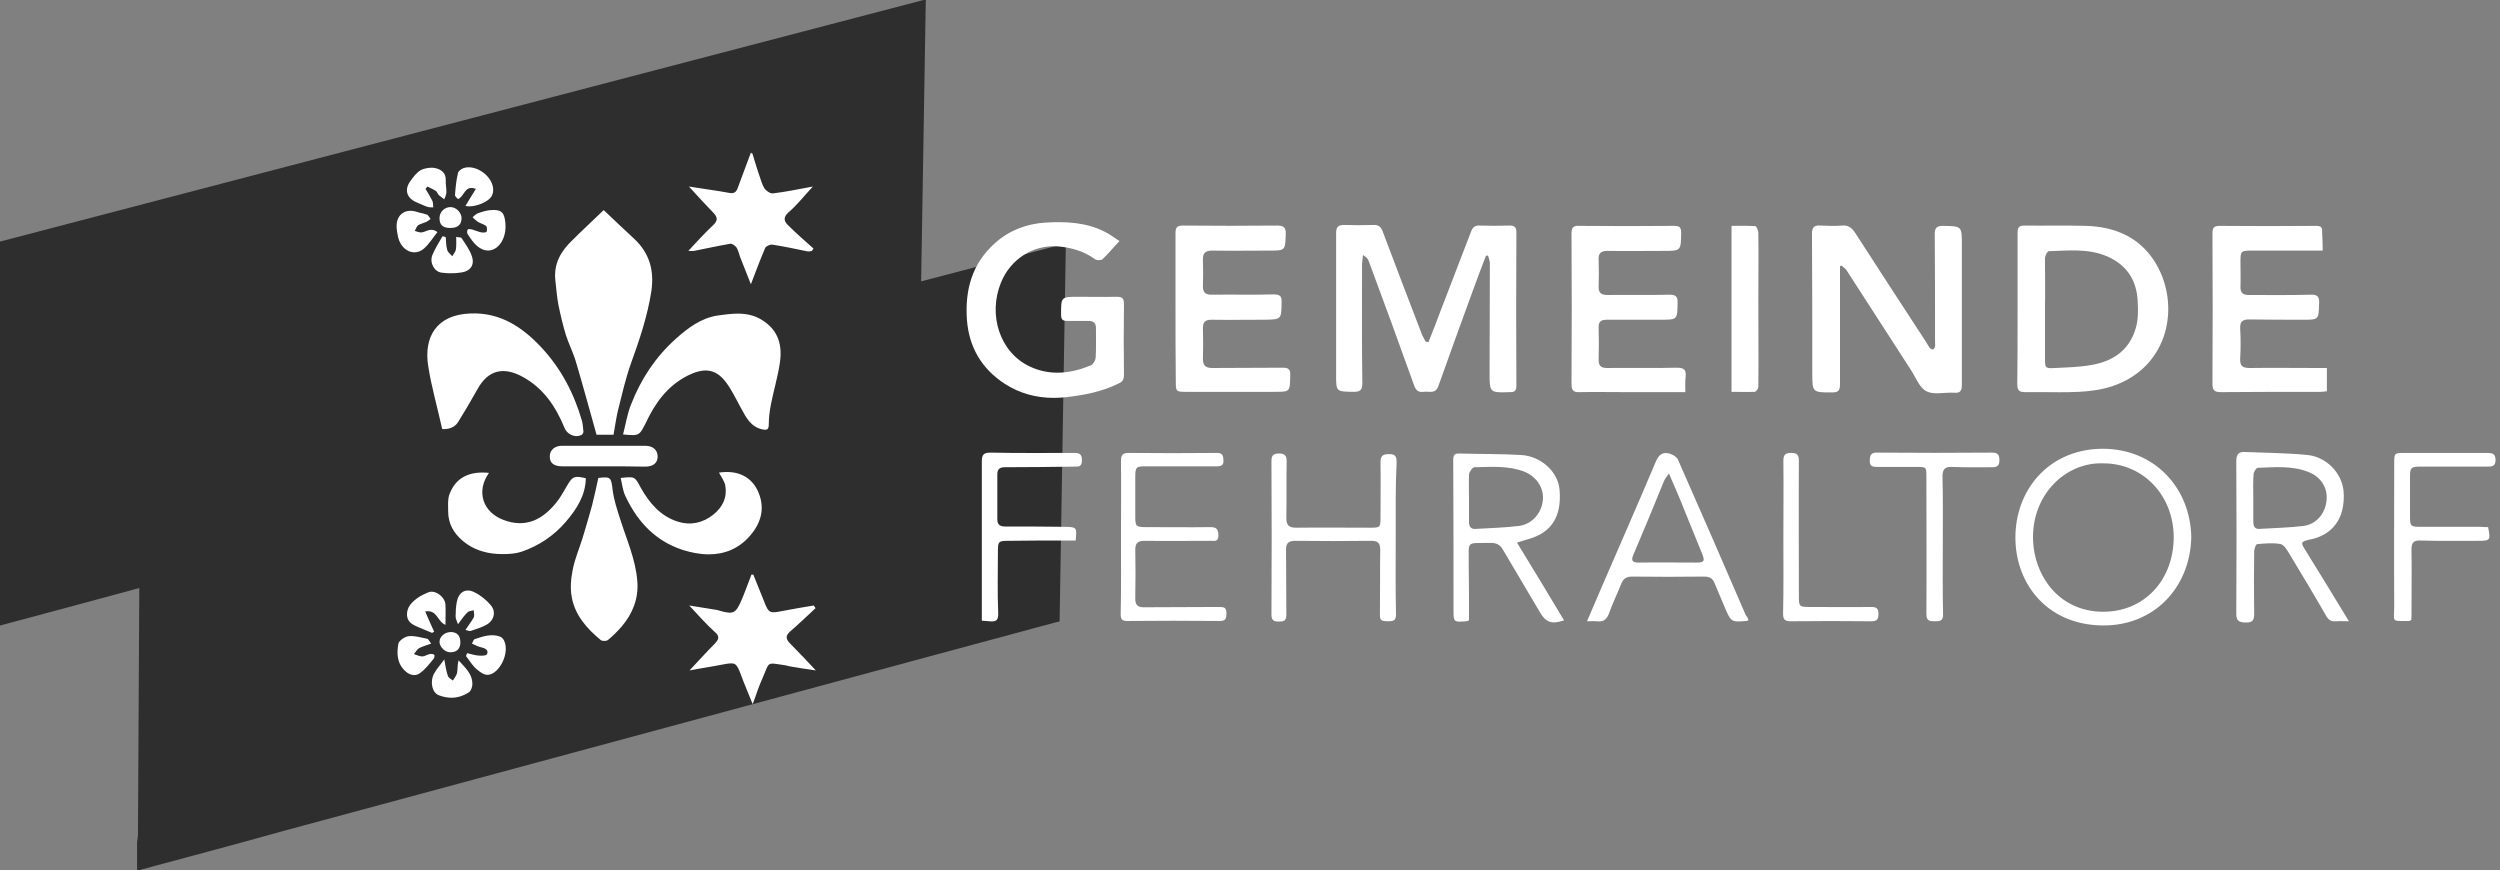
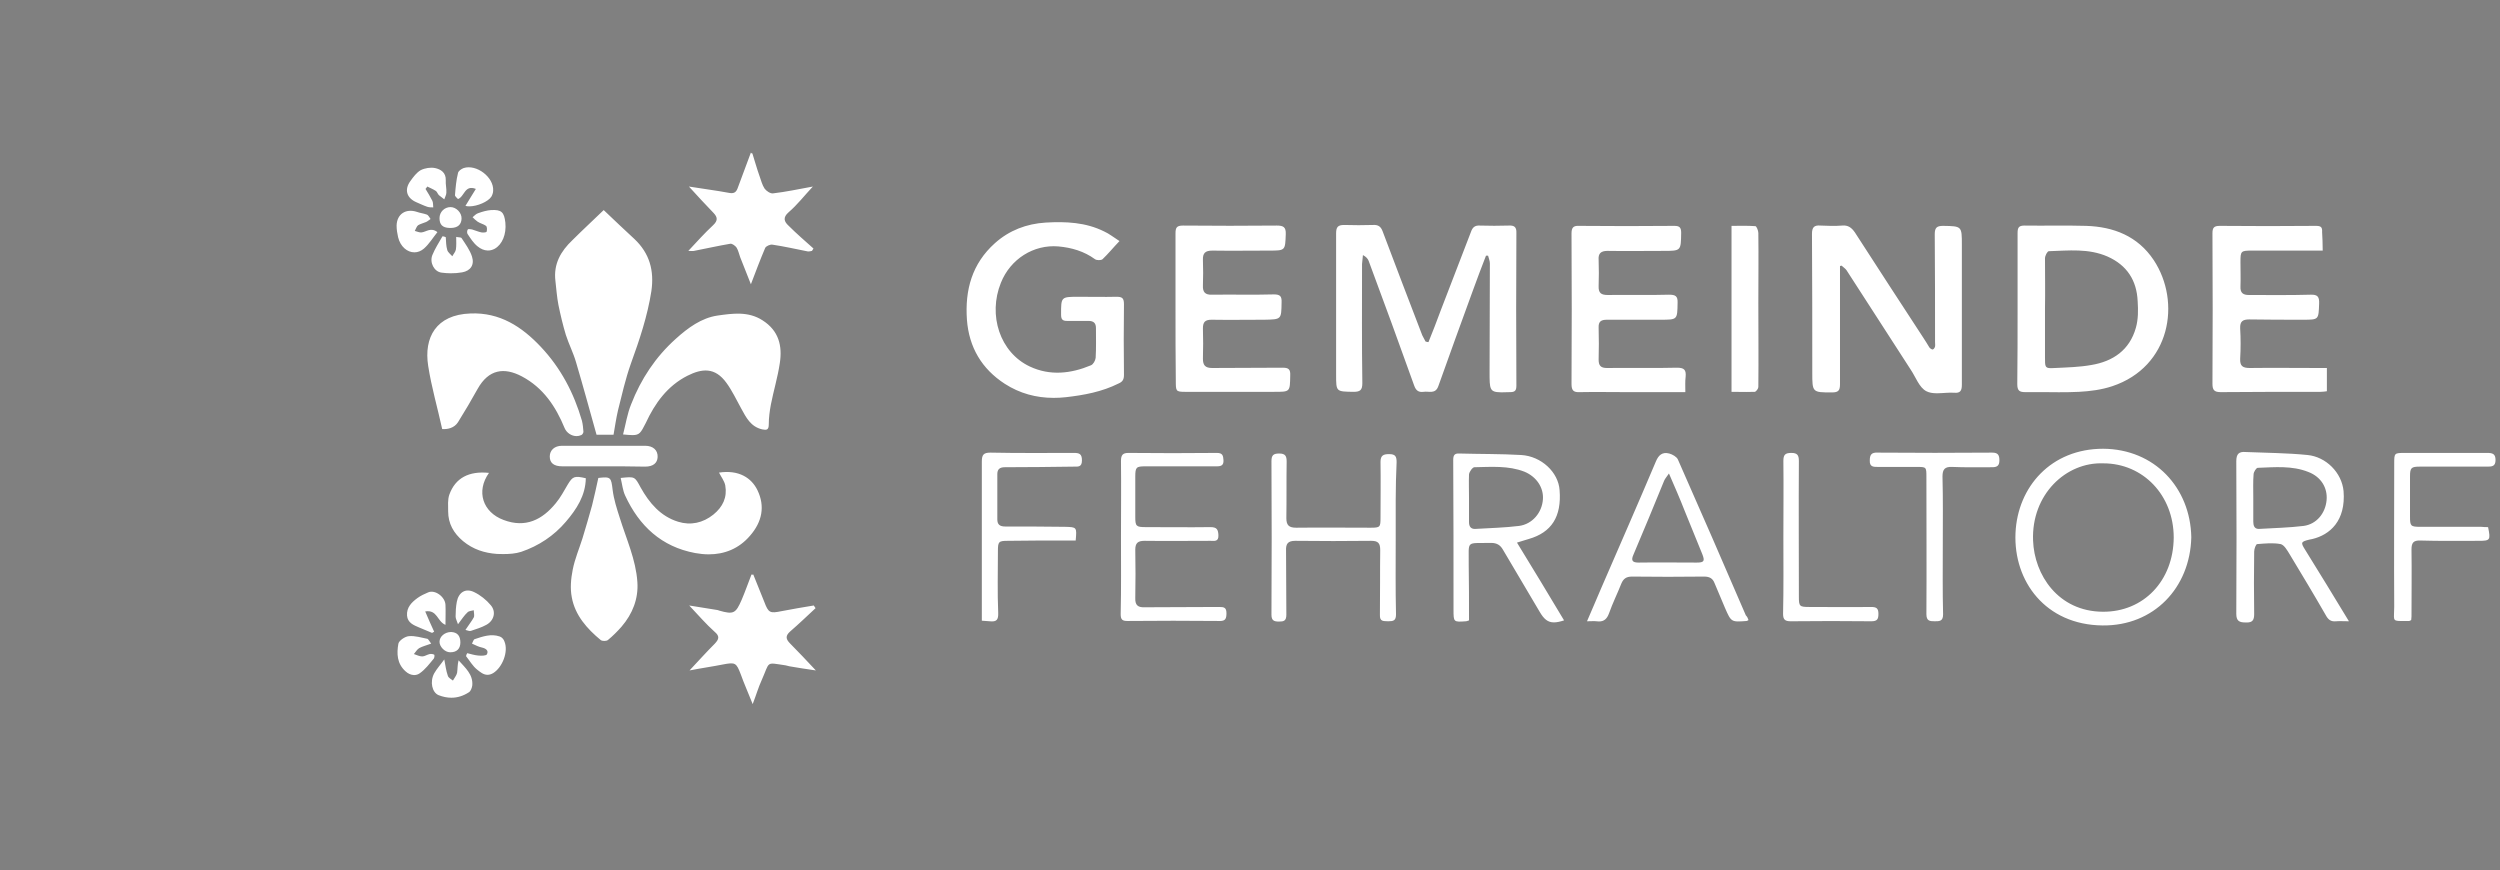
<svg xmlns="http://www.w3.org/2000/svg" width="839px" height="292px" viewBox="0 0 839 292" version="1.1">
  <rect x="0" y="0" width="839" height="292" fill="#808080" stroke="none" />
-   <path id="Pfad" d="M46 292.2 C46 289 46 285.9 46 282.7 46.1 281.8 46.301 280.901 46.301 280.001 46.449 252.423 46.598 224.892 46.746 197.343 30.769 201.718 14.884 205.912 -1 210.2 -1 207 -1 203.9 -1 200.7 -0.9 199.8 -0.699 198.901 -0.699 198.001 -0.499 160.801 -0.3 123.701 -0.1 86.501 -0.1 84.701 -0.1 82.9 -0.1 81.1 103.6 54 206.999 26.9 310.699 -0.2 310.177 31.558 309.657 63.015 309.135 94.425 325.329 90.181 341.488 85.948 357.699 81.7 356.999 124.3 356.3 166.401 355.6 208.501 355.1 208.701 354.8 208.8 354.5 208.8 322.5 217.4 290.5 226.1 258.6 234.7 204.1 249.4 149.5 264.199 95 278.899 78.6 283.499 62.3 287.8 46 292.2 Z" fill="#2e2e2e" fill-opacity="1" stroke="none" />
  <path id="Pfad-1" d="M705.599 209.9 C686.5 209.7 675.7 195.1 676.4 178.9 677.1 163.301 688.401 150.6 705.8 150.6 723.1 150.7 735.1 163.701 735.4 180.301 735 197.301 722.799 210.1 705.599 209.9 Z M753.996 208.91 C753.87 208.91 753.737 208.907 753.599 208.9 751.499 208.9 750.5 208.4 750.5 206 750.6 188.9 750.6 171.801 750.5 154.801 750.5 152.301 751.401 151.499 753.701 151.699 760.601 151.999 767.5 151.999 774.4 152.699 780.6 153.299 785.9 158.601 786.5 164.801 787.3 174.801 781.9 179.5 776 180.9 775.7 181 775.3 181 775 181.1 772.1 181.8 772.099 182.1 773.599 184.5 778.399 192.2 783.201 200.1 788.3 208.5 786.5 208.5 785.3 208.4 784 208.5 782.2 208.7 781.3 207.9 780.5 206.4 776.6 199.6 772.5 192.8 768.4 186 767.6 184.7 766.6 182.9 765.4 182.6 762.8 182.1 760.1 182.4 757.5 182.6 757.1 182.6 756.5 184.2 756.5 185.1 756.4 192.1 756.4 199.1 756.5 206.1 756.5 208.162 755.885 208.908 753.996 208.91 Z M521.515 208.873 C519.445 208.879 518.145 207.776 516.701 205.301 512.601 198.401 508.5 191.4 504.4 184.5 503.5 182.9 502.3 182.199 500.4 182.199 491.7 182.399 493 181.1 492.9 189.6 493 195.6 493 201.799 493 208.199 492.4 208.399 492.2 208.5 492 208.5 487.8 208.8 487.8 208.8 487.8 204.6 487.8 187.9 487.801 171.1 487.701 154.4 487.701 152.8 488.1 152.099 489.8 152.199 496.701 152.399 503.6 152.299 510.5 152.699 517.3 153.099 523 158.5 523.4 164.5 524.1 173.4 520.7 178.7 513 180.9 511.9 181.2 510.799 181.6 509.099 182.1 514.499 190.9 519.7 199.499 524.9 208.199 523.556 208.637 522.456 208.87 521.515 208.873 Z M429.201 208.6 C427.501 208.6 426.701 208.201 426.701 206.301 426.801 189.101 426.801 172.001 426.701 154.801 426.701 152.801 427.3 152.199 429.3 152.199 431.4 152.199 431.8 153.1 431.8 154.9 431.7 161.2 431.801 167.6 431.701 173.9 431.701 176.3 432.6 177.1 435 177.1 443.3 177 451.7 177.1 460 177.1 463.2 177.1 463.3 176.899 463.3 173.699 463.3 167.499 463.4 161.2 463.3 155 463.3 152.8 464.301 152.4 466.201 152.4 468.301 152.4 468.701 153.2 468.701 155.1 468.301 163.3 468.4 171.9 468.4 180.5 468.4 189.1 468.3 197.699 468.5 206.199 468.5 208.299 467.6 208.5 465.9 208.5 464.3 208.4 462.999 208.701 463.099 206.301 463.199 199.101 463.101 191.8 463.201 184.6 463.201 182.3 462.501 181.5 460.201 181.5 451.701 181.6 443.201 181.6 434.701 181.5 432.201 181.5 431.499 182.501 431.599 184.801 431.699 192.001 431.601 199.101 431.701 206.301 431.701 208.401 430.801 208.6 429.201 208.6 Z M536.58 208.561 C536.335 208.558 536.076 208.537 535.8 208.5 534.9 208.4 533.999 208.5 532.599 208.5 534.299 204.5 535.9 200.901 537.4 197.301 543.5 183.201 549.701 169.1 555.701 154.9 556.601 152.7 557.901 151.599 560.201 152.199 561.301 152.499 562.699 153.299 563.099 154.199 570.799 171.599 578.4 189.1 585.9 206.5 586.4 207 586.6 207.5 586.8 208.1 586.4 208.3 586.301 208.4 586.201 208.4 581.001 208.8 581 208.8 578.9 204 577.7 201.2 576.6 198.499 575.4 195.699 574.8 194.099 573.7 193.5 571.9 193.5 563.8 193.6 555.701 193.6 547.701 193.5 545.801 193.5 544.799 194.2 544.099 195.9 542.799 199.2 541.2 202.401 540 205.801 539.3 207.726 538.294 208.578 536.58 208.561 Z M332.832 208.543 C332.606 208.54 332.362 208.525 332.099 208.5 331.199 208.4 330.5 208.401 329.5 208.301 329.5 207.301 329.5 206.601 329.5 205.801 329.5 188.801 329.5 171.8 329.5 154.9 329.5 152.6 330.1 151.9 332.4 151.9 341.7 152.1 351 152 360.4 152 362.2 152 363.099 152.3 363.099 154.5 363.099 156.8 361.8 156.6 360.4 156.6 352.7 156.7 344.901 156.801 337.201 156.801 335.501 156.801 334.701 157.5 334.701 159.1 L334.701 174.301 C334.701 176.101 335.6 176.699 337.4 176.699 344.1 176.699 350.7 176.701 357.4 176.801 361.4 176.901 361.4 176.9 361 181.4 359.8 181.4 358.6 181.4 357.4 181.4 351 181.4 344.601 181.4 338.201 181.5 335.101 181.5 334.9 181.8 334.9 185 334.9 191.9 334.7 198.799 335 205.699 335.087 207.974 334.409 208.565 332.832 208.543 Z M601 208.5 C599.1 208.5 598.4 208 598.4 206 598.6 197.4 598.5 188.799 598.5 180.199 598.5 171.699 598.6 163.199 598.5 154.699 598.5 152.599 599.101 152 601.201 152 603.201 152 603.701 152.799 603.701 154.699 603.601 169.899 603.701 184.999 603.701 200.199 603.701 203.499 603.901 203.699 607.201 203.699 614.101 203.699 621 203.799 627.9 203.699 629.7 203.699 630.4 204.1 630.4 206 630.4 207.8 630 208.5 628 208.5 619 208.4 610 208.4 601 208.5 Z M649.3 208.5 C647.6 208.5 646.5 208.4 646.5 206.1 646.6 190.8 646.5 175.4 646.5 160.1 646.5 156.7 646.501 156.699 643.201 156.699 638.901 156.699 634.501 156.699 630.201 156.699 628.701 156.699 627.4 156.7 627.5 154.5 627.5 152.6 628.099 151.8 630.099 151.9 642.899 152 655.799 152 668.599 151.9 670.499 151.9 671 152.7 671 154.5 671 156.3 670.199 156.801 668.599 156.801 664.099 156.801 659.599 156.899 655.099 156.699 652.699 156.599 651.9 157.5 651.9 159.9 652.1 167.6 652 175.199 652 182.699 652 190.499 651.899 198.399 652.099 206.199 652.099 208.499 650.901 208.5 649.3 208.5 Z M805.736 208.412 C802.708 208.384 803.5 207.906 803.5 203.6 803.4 187.6 803.5 171.6 803.5 155.6 803.5 152 803.501 152 807.201 152 L834.701 152 C836.501 152 837.5 152.3 837.5 154.4 837.5 156.5 836.3 156.6 834.8 156.6 827.201 156.6 819.599 156.6 812.099 156.6 809.199 156.6 808.8 157 808.8 159.9 L808.8 173.4 C808.8 176.5 809.001 176.801 812.201 176.801 L832.701 176.801 C833.501 176.901 834.3 176.9 835 176.9 835.9 181.3 835.701 181.5 831.8 181.5 825.3 181.5 818.8 181.6 812.3 181.4 809.901 181.3 809.3 182.2 809.3 184.4 809.401 191.9 809.3 199.4 809.3 206.9 809.3 207.3 809.201 207.7 809.201 208.1 808.901 208.2 808.7 208.4 808.5 208.4 807.337 208.4 806.435 208.418 805.736 208.412 Z M409.474 208.408 C409.356 208.409 409.231 208.407 409.099 208.4 398.899 208.3 388.6 208.3 378.4 208.4 376.7 208.4 376.099 208 376.099 206.1 376.299 197.6 376.201 188.899 376.201 180.199 376.201 171.699 376.301 163.199 376.201 154.699 376.201 152.699 376.801 152 378.701 152 388.601 152.1 398.5 152.1 408.4 152 410.3 152 410.499 152.9 410.599 154.4 410.699 156.1 409.9 156.5 408.4 156.5 400.4 156.5 392.4 156.5 384.4 156.5 381.3 156.5 381 156.8 381 160 L381 173.5 C381 176.6 381.3 176.9 384.5 176.9 391.7 176.9 399.001 177 406.201 176.9 408.401 176.9 408.8 177.7 408.9 179.6 409 181.9 407.5 181.5 406.3 181.5 398.901 181.5 391.499 181.6 384.099 181.5 381.799 181.5 381 182.3 381 184.5 381.1 189.9 381.1 195.299 381 200.699 380.9 203.199 382.001 203.901 384.201 203.801 392.501 203.701 400.901 203.799 409.201 203.699 410.801 203.699 411.599 203.901 411.599 205.801 411.599 207.582 411.249 208.396 409.474 208.408 Z M705.701 205.301 C719.401 205.401 729.4 194.9 729.5 180.4 729.5 166.201 719.2 155.5 705.9 155.5 693.3 155 681.7 166 682.3 181.4 682.7 192.9 690.701 205.201 705.701 205.301 Z M549.9 188.801 C556.4 188.701 562.9 188.801 569.4 188.801 571.9 188.801 572.201 188.3 571.3 186 569.3 181.2 567.4 176.3 565.4 171.5 563.8 167.4 562.099 163.5 560.099 158.9 559.299 160.1 558.8 160.601 558.5 161.301 555.1 169.601 551.701 177.9 548.201 186.1 547.301 188.1 547.8 188.801 549.9 188.801 Z M494.912 177.508 C495.004 177.509 495.101 177.506 495.201 177.5 500.101 177.2 505 177.1 509.8 176.5 514.3 175.9 517.5 172 517.8 167.6 518.1 163.7 515.699 160.001 511.599 158.301 506.199 156.201 500.5 156.701 494.8 156.801 494.201 156.801 493.1 158.299 493 159.199 492.9 161.799 493 164.499 493 167.199 L493 175.199 C493 176.605 493.528 177.486 494.912 177.508 Z M758.045 177.506 C758.095 177.505 758.148 177.503 758.201 177.5 763.201 177.2 768.199 177.1 773.099 176.5 777.499 175.9 780.4 172.2 780.8 167.9 781.201 163.7 778.901 160 774.701 158.4 769.201 156.2 763.401 156.8 757.701 157 757.201 157 756.3 158.399 756.3 159.199 756.1 161.599 756.201 164.3 756.201 167 L756.201 175 C756.201 176.259 756.481 177.519 758.045 177.506 Z M353.591 133.525 C347.737 133.518 342.238 132.051 337.201 128.801 329.501 123.801 325.2 116.601 324.5 107.301 323.8 97.301 326.2 88.499 333.9 81.6 338.7 77.3 344.5 75.099 350.9 74.699 357.7 74.299 364.399 74.599 370.599 77.699 372.199 78.399 373.801 79.7 375.701 80.9 373.501 83.2 371.9 85.2 370 87 369.5 87.4 368.1 87.4 367.5 87 363.8 84.3 359.601 83.099 355.201 82.699 346.901 81.999 339.1 86.9 335.9 94.9 331.5 105.8 335.599 118.3 345.599 123 352.399 126.2 359.399 125.4 366.099 122.6 366.899 122.3 367.601 121 367.701 120.1 367.901 116.8 367.8 113.4 367.8 110.1 367.8 108.4 367 107.699 365.3 107.699 362.901 107.699 360.499 107.699 358.099 107.699 356.599 107.699 356.099 107.2 356.099 105.6 356.099 99.6 355.999 99.6 362.099 99.6 366.299 99.6 370.399 99.7 374.599 99.6 376.499 99.6 377.201 99.9 377.201 102.1 377.101 109.999 377.101 117.901 377.201 125.801 377.201 127.301 376.8 128.099 375.4 128.699 369.8 131.499 363.801 132.601 357.701 133.301 356.313 133.451 354.942 133.527 353.591 133.525 Z M649.799 131.979 C648.591 131.959 647.457 131.798 646.5 131.301 644.1 130.101 642.901 126.5 641.201 124 634.001 112.9 626.901 101.799 619.701 90.699 619.301 90.099 618.599 89.699 618.099 89.199 617.999 89.099 617.7 89.201 617.5 89.301 L617.5 92 617.5 129 C617.5 131.1 616.901 131.699 614.8 131.699 608.201 131.699 608.201 131.7 608.201 125 608.201 109.5 608.199 94 608.099 78.5 608.099 76.3 608.8 75.499 611 75.699 613.4 75.799 615.801 75.899 618.201 75.699 620.201 75.499 621.4 76.4 622.5 78 630.1 89.8 637.8 101.601 645.5 113.4 646.2 114.4 646.8 115.5 647.5 116.6 647.7 116.9 648.299 117.301 648.599 117.301 648.999 117.201 649.3 116.701 649.4 116.301 649.5 115.801 649.4 115.301 649.4 114.801 649.4 102.701 649.401 90.599 649.3 78.6 649.3 76.4 649.999 75.801 652.099 75.801 658.399 75.901 658.4 75.9 658.4 82.1 L658.4 129.1 C658.4 131.1 657.901 132.001 655.8 131.801 654.057 131.688 652.123 131.955 650.32 131.979 650.145 131.981 649.971 131.981 649.799 131.979 Z M504.279 131.66 C504.04 131.662 503.815 131.66 503.601 131.656 499.9 131.588 499.9 130.588 499.9 124.9 499.9 112.701 500 100.6 500 88.4 500 87.5 499.6 86.701 499.4 85.801 499.2 85.801 499.001 85.801 498.701 85.801 497.201 89.701 495.7 93.6 494.3 97.5 490.4 108.2 486.501 118.9 482.701 129.6 481.701 132.4 479.501 131.2 477.701 131.5 476.101 131.7 475.199 131.1 474.599 129.4 469.599 115.401 464.5 101.5 459.3 87.5 459 86.8 458.5 86.2 457.4 85.6 457.3 86.6 457.199 87.6 457.099 88.6 457.099 101.899 457.001 115.3 457.201 128.6 457.201 131 456.401 131.5 454.201 131.5 448.401 131.4 448.4 131.501 448.4 125.801 448.4 110.001 448.4 94.101 448.4 78.301 448.4 76.201 448.999 75.5 451.099 75.5 454.299 75.6 457.6 75.6 460.8 75.5 462.5 75.4 463.4 76 464 77.6 468.4 89.199 472.8 100.9 477.3 112.5 477.6 113.2 478.1 113.9 478.4 114.6 478.9 114.8 479.1 114.801 479.4 114.801 480.8 111.301 482.2 107.799 483.5 104.199 486.9 95.399 490.301 86.499 493.701 77.699 494.201 76.299 494.999 75.599 496.599 75.699 499.799 75.799 503.1 75.799 506.3 75.699 508.1 75.599 509 76.099 508.9 78.199 508.8 95.299 508.8 112.301 508.9 129.4 508.9 131 508.5 131.6 506.8 131.6 505.83 131.628 504.996 131.655 504.279 131.66 Z M690.951 131.637 C687.201 131.631 683.451 131.537 679.701 131.6 677.701 131.6 677 131.1 677 128.9 677.1 120.5 677.099 112.099 677.099 103.699 677.099 95.199 677.099 86.699 677.099 78.199 677.099 76.399 677.5 75.699 679.4 75.699 686.3 75.799 693.199 75.601 700.099 75.801 709.299 76.101 717.4 79.201 722.8 87.301 732.1 101.401 728.4 123.1 708.9 129.6 705.3 130.8 701.501 131.3 697.701 131.5 695.451 131.612 693.201 131.64 690.951 131.637 Z M529.922 131.611 C528.103 131.63 527.4 131.057 527.4 128.9 527.5 112.101 527.5 95.2 527.4 78.4 527.4 76.5 527.9 75.701 529.9 75.801 540.6 75.901 551.2 75.901 561.9 75.801 563.6 75.801 564.201 76.3 564.201 78.1 564.101 84.2 564.201 84.199 558.201 84.199 552.001 84.199 545.7 84.299 539.5 84.199 537.3 84.199 536.3 85.001 536.5 87.301 536.6 90.201 536.6 93.1 536.5 96 536.4 98.4 537.399 99 539.599 99 546.399 98.9 553.299 99.1 560.099 98.9 562.199 98.9 563.1 99.3 563 101.6 562.9 107.299 563 107.301 557.3 107.301 551.3 107.301 545.3 107.301 539.3 107.301 537.3 107.301 536.4 107.9 536.5 110 536.6 113.6 536.6 117.199 536.5 120.699 536.5 122.699 537.2 123.5 539.3 123.5 547.1 123.4 555.001 123.6 562.8 123.4 565.2 123.4 565.901 124.1 565.701 126.4 565.501 128 565.599 129.6 565.599 131.6 558.799 131.6 552.3 131.6 545.8 131.6 540.6 131.6 535.5 131.5 530.3 131.6 530.169 131.606 530.043 131.61 529.922 131.611 Z M745.3 131.6 C743.1 131.6 742.5 130.901 742.5 128.801 742.6 112.001 742.6 95.201 742.5 78.301 742.5 76.401 743 75.801 745 75.801 755.7 75.901 766.501 75.901 777.201 75.801 778.901 75.801 779.401 76.2 779.3 77.9 779.401 79.8 779.5 81.8 779.5 84.1 771.4 84.1 763.7 84.1 755.9 84.1 752 84.1 751.9 84.2 751.9 88 751.9 90.7 752 93.499 751.9 96.199 751.8 98.299 752.801 99 754.701 99 761.601 99 768.5 99.1 775.4 98.9 777.8 98.8 778.401 99.6 778.3 101.9 778.1 107.3 778.2 107.301 772.9 107.301 766.9 107.301 760.9 107.299 754.9 107.199 752.7 107.199 751.701 107.799 751.8 110.199 752 113.599 752 117 751.8 120.4 751.701 122.8 752.6 123.5 755 123.5 762.7 123.4 770.3 123.5 778 123.5 L780.9 123.5 780.9 131.301 C780.2 131.401 779.5 131.5 778.8 131.5 767.6 131.5 756.5 131.5 745.3 131.6 Z M586.072 131.545 C584.483 131.54 582.849 131.5 581.099 131.5 581.099 112.7 581.099 94.501 581.099 75.801 583.799 75.801 586.499 75.7 589.099 75.9 589.499 75.9 590.099 77.399 590.099 78.199 590.199 85.999 590.099 93.799 590.099 101.699 590.099 111.099 590.199 120.5 590.099 129.9 590.099 130.4 589.4 131.4 588.9 131.5 587.963 131.537 587.025 131.548 586.072 131.545 Z M397.648 131.5 C394.599 131.486 394.599 131.262 394.599 127.699 394.499 119.699 394.5 111.6 394.5 103.5 394.5 95.1 394.5 86.701 394.5 78.301 394.5 76.401 394.9 75.699 397 75.699 407.5 75.799 418 75.799 428.5 75.699 430.7 75.699 431.6 76.2 431.5 78.6 431.3 84.099 431.4 84.1 425.9 84.1 419.6 84.1 413.2 84.2 406.9 84.1 404.5 84.1 403.601 84.901 403.701 87.301 403.801 90.101 403.801 93.001 403.701 95.801 403.601 98.001 404.4 99 406.8 98.9 413.7 98.8 420.6 99.001 427.5 98.801 429.6 98.801 430.199 99.4 430.099 101.5 429.999 107.2 430.1 107.201 424.3 107.301 418.401 107.301 412.499 107.401 406.599 107.301 404.399 107.301 403.701 108.099 403.701 110.199 403.801 113.599 403.801 117 403.701 120.4 403.701 122.6 404.5 123.5 406.8 123.5 414.7 123.4 422.6 123.5 430.5 123.4 432.5 123.4 433.1 124 433 126 432.9 131.6 433 131.5 427.5 131.5 417.8 131.5 408 131.5 398.3 131.5 398.069 131.5 397.851 131.501 397.648 131.5 Z M688.457 123.553 C688.81 123.549 689.223 123.528 689.701 123.5 693.801 123.3 697.9 123.2 701.8 122.5 709.1 121.3 714.7 117.5 716.8 110 717.6 107.2 717.6 104.1 717.4 101.1 717.1 94.1 713.8 89 707.3 86.1 700.9 83.3 694.199 84.101 687.599 84.301 687.099 84.301 686.3 85.799 686.3 86.699 686.3 92.299 686.4 97.9 686.3 103.5 L686.3 120 C686.3 122.844 686.299 123.509 688.123 123.551 688.228 123.553 688.339 123.554 688.457 123.553 Z M252.6 236.3 C251.1 232.5 249.7 229.4 248.6 226.3 247.1 222.4 246.8 222.199 242.6 222.999 239.1 223.699 235.501 224.199 231.401 224.999 234.501 221.699 237.101 218.799 239.901 215.999 241.301 214.499 241.599 213.499 239.799 211.999 236.999 209.499 234.499 206.6 231.299 203.2 234.899 203.8 237.7 204.2 240.6 204.7 240.8 204.7 241.099 204.8 241.299 204.9 246.199 206.3 246.901 205.9 248.901 201.3 250.101 198.5 251.1 195.6 252.2 192.8 252.4 192.9 252.599 192.9 252.799 192.8 253.999 195.9 255.3 198.899 256.5 201.999 257.9 205.699 258.399 205.901 262.299 205.101 265.899 204.401 269.5 203.8 273.1 203.2 273.3 203.5 273.5 203.801 273.7 204.101 270.9 206.701 268.1 209.4 265.2 211.9 263.5 213.4 263.7 214.499 265.2 215.999 268 218.799 270.599 221.599 273.799 224.999 270.399 224.499 267.701 224.101 264.901 223.601 264.501 223.501 264.1 223.4 263.7 223.3 256.8 222.3 258.5 221.8 255.6 228.3 254.5 230.7 253.8 233.2 252.6 236.3 Z M151.489 234.157 C150.092 234.157 148.662 233.869 147.2 233.3 145 232.4 144.2 228.799 145.7 225.999 146.6 224.399 147.9 223 149.1 221.3 149.5 223.4 149.699 225.1 150.299 226.8 150.499 227.5 151.4 227.9 152 228.4 152.5 227.5 153.201 226.7 153.401 225.8 153.601 224.5 153.501 223.101 153.901 221.601 156.101 224.101 158.8 226.299 158.5 229.999 158.4 230.799 158.001 231.9 157.401 232.3 155.501 233.547 153.53 234.159 151.489 234.157 Z M139.098 226.546 C139.01 226.549 138.922 226.547 138.832 226.542 137.914 226.496 136.944 226.087 136.1 225.3 133.2 222.7 133.1 219.299 133.7 215.999 133.9 214.999 135.9 213.599 137.2 213.499 139.3 213.299 141.4 214 143.5 214.4 143.9 214.7 144.3 215.499 144.7 215.999 143.1 216.599 141.8 216.899 140.7 217.499 140 217.899 139.501 218.799 138.901 219.499 139.801 219.799 140.8 220.3 141.7 220.3 142.5 220.3 143.3 219.699 144.2 219.499 144.7 219.399 145.3 219.5 145.7 219.7 145.9 219.8 145.8 220.699 145.6 220.999 144.1 222.799 142.699 224.699 140.799 225.999 140.302 226.344 139.715 226.529 139.098 226.546 Z M163.651 226.466 C162.215 226.487 161.106 225.491 160.1 224.7 158.6 223.5 157.601 221.7 156.401 220.2 156.501 219.8 156.599 219.5 156.799 219.2 157.999 219.5 159.3 219.899 160.5 219.999 161.5 220.099 163.101 220.101 163.401 219.601 164.101 218.301 163 217.6 161.7 217.3 160.7 217.1 159.701 216.599 158.401 215.999 158.701 215.499 158.899 214.599 159.299 214.499 161.999 213.599 164.8 212.601 167.7 213.601 168.4 213.801 169.099 214.6 169.299 215.3 170.699 218.7 168.6 224 165.5 225.9 164.825 226.293 164.213 226.458 163.651 226.466 Z M151.032 218.904 C149.284 218.881 147.5 217.046 147.5 215.4 147.5 213.6 149.301 212.101 151.401 212.101 153.501 212.201 154.5 213.401 154.5 215.601 154.5 217.701 153.3 218.9 151.2 218.9 151.143 218.903 151.088 218.904 151.032 218.904 Z M202.799 215.101 C202.324 215.101 201.85 215 201.6 214.8 197 211 193.001 206.499 191.901 200.499 191.301 197.499 191.6 194.2 192.2 191.2 192.9 187.6 194.4 184.101 195.5 180.601 196.6 176.901 197.7 173.301 198.7 169.601 199.5 166.501 200.099 163.5 200.799 160.4 204.999 159.9 205.1 160.2 205.6 164.4 206 167.6 207 170.7 208 173.8 210.2 180.9 213.401 187.8 213.901 195.3 214.301 200.9 212.3 206 208.6 210.3 207.2 211.9 205.6 213.5 204 214.8 203.75 215 203.274 215.101 202.799 215.101 Z M145 212.4 C143.6 211.8 142.1 211.201 140.7 210.601 138.8 209.801 136.8 209.001 136.6 206.601 136.4 203.801 138.2 202.1 140.1 200.7 141.2 199.9 142.5 199.3 143.7 198.8 146 197.8 149.4 200.299 149.5 202.999 149.6 204.999 149.5 207.1 149.5 209.7 146.7 208.6 146.8 204.5 142.7 205.2 143.7 207.6 144.7 209.799 145.7 211.999 145.5 212.099 145.2 212.3 145 212.4 Z M157.705 211.765 C157.288 211.755 156.8 211.55 156.2 211.4 157.3 209.7 158.3 208.5 159 207.2 159.3 206.6 159 205.6 159 204.8 158.3 205 157.401 204.999 156.901 205.499 155.801 206.499 155 207.799 153.7 209.499 153.3 208.299 152.901 207.6 152.901 206.9 152.901 205.3 152.999 203.599 153.299 201.999 153.899 198.799 156.2 197.3 159.1 198.7 161.2 199.7 163.2 201.301 164.7 203.101 166.6 205.301 165.8 208.3 163.2 209.7 161.6 210.6 159.8 211.1 158.1 211.7 157.975 211.75 157.845 211.768 157.705 211.765 Z M237.821 186.038 C236.342 186.035 234.83 185.885 233.299 185.601 221.999 183.501 214.499 176.5 209.799 166.3 208.999 164.6 208.799 162.5 208.299 160.4 213.099 159.9 213 159.901 215 163.601 217.9 168.801 221.7 173.301 227.6 175.101 231.8 176.401 235.901 175.5 239.401 172.7 242.601 170.1 244.101 166.9 243.401 162.9 243.101 161.4 241.999 160.001 241.299 158.601 247.999 157.601 252.2 160.399 254.2 164.499 256.8 169.899 255.8 175.1 251.7 179.8 247.95 184.175 243.1 186.048 237.821 186.038 Z M168.854 185.945 C168.163 185.943 167.474 185.925 166.799 185.9 162.599 185.6 158.801 184.401 155.401 181.601 152.201 178.901 150.401 175.701 150.401 171.601 150.401 169.701 150.199 167.699 150.799 165.999 152.799 160.399 157.4 158 164.1 158.7 159.7 164.9 162.001 171.899 169 174.499 176.4 177.299 182 174.4 186.5 168.9 188.1 167 189.3 164.699 190.6 162.499 192.2 159.899 192.8 159.599 196.6 160.499 196.5 166.299 193.501 170.901 189.901 175.101 185.901 179.801 180.801 183.2 174.901 185.2 173.026 185.8 170.926 185.949 168.854 185.945 Z M216.5 156.601 C212.001 156.501 207.4 156.499 202.7 156.499 198 156.499 193.4 156.499 188.7 156.499 185.9 156.499 184.5 155.4 184.5 153.2 184.5 151.1 186.1 149.601 188.6 149.601 L209.799 149.601 216.5 149.601 C219.2 149.601 220.8 151.1 220.7 153.4 220.6 155.4 219.2 156.601 216.5 156.601 Z M193.465 146.359 C191.806 146.345 190.175 145.275 189.5 143.7 186.5 136.401 182.3 130.1 175.1 126.3 169.2 123.2 163.999 123.899 160.299 130.499 158.199 134.299 156 138 153.7 141.7 152.4 143.7 150.201 144.099 148.401 143.999 146.801 136.699 144.8 129.9 143.7 122.8 142.2 113.3 146.301 105.6 157.901 105.2 167.701 104.8 175.101 109.6 181.5 116.4 188.2 123.499 192.599 131.901 195.299 141.2 195.599 142.4 195.699 143.6 195.799 144.9 195.799 145.3 195.4 145.899 195.1 145.999 194.575 146.249 194.018 146.363 193.465 146.359 Z M212.256 146.023 C211.463 146.02 210.45 145.925 209.1 145.8 210 142.3 210.499 138.9 211.799 135.7 215.099 127.201 219.999 119.8 226.799 113.7 230.899 110 235.399 106.7 240.799 105.9 245.799 105.2 251.101 104.399 255.901 107.499 261.401 110.999 262.6 116.1 261.7 121.9 261 126.599 259.6 131.2 258.7 135.8 258.3 138 258 140.2 258 142.4 258 144.3 257.299 144.401 255.799 144.101 251.899 143.201 250.4 140.099 248.7 136.999 247.1 134.099 245.699 131.099 243.799 128.499 239.899 123.099 235.499 123.701 230.7 126.101 224 129.501 219.8 135.299 216.7 141.999 215.05 145.224 214.638 146.032 212.256 146.023 Z M200.2 145.9 C197.9 137.7 195.699 129.599 193.299 121.499 192.399 118.399 190.901 115.5 189.901 112.4 188.901 109.1 188.101 105.7 187.401 102.3 186.901 99.7 186.701 96.9 186.401 94.3 185.701 88.6 188.2 84.301 192.1 80.601 195.6 77.101 199.1 73.899 202.6 70.499 206.2 73.899 209.501 77.1 212.901 80.2 218.001 85 219.6 90.8 218.6 97.7 217.3 106.1 214.6 114.101 211.7 122.101 209.9 127.201 208.701 132.501 207.401 137.7 206.801 140.3 206.401 143 205.901 145.9 204.001 145.9 201.9 145.9 200.2 145.9 Z M252 95.4 C250.8 92.3 249.601 89.3 248.401 86.3 248.001 85.2 247.8 84.101 247.2 83.101 246.8 82.501 245.7 81.7 245.1 81.8 241 82.5 237.001 83.4 232.901 84.2 232.401 84.3 231.8 84.2 231 84.2 233.9 81.1 236.499 78.201 239.299 75.601 240.999 74.001 240.8 72.899 239.5 71.499 236.8 68.699 234.2 65.901 231.2 62.601 235.999 63.401 240.301 63.9 244.5 64.7 246 65 246.9 64.8 247.5 63.3 249 59.3 250.5 55.2 252 51.2 252.2 51.5 252.3 51.499 252.5 51.499 253.3 53.999 254.001 56.601 254.901 59.101 255.401 60.501 255.8 62.1 256.6 63.3 257.2 64.1 258.501 65 259.401 64.9 263.701 64.4 267.899 63.501 272.799 62.601 269.899 65.701 267.6 68.7 264.7 71.2 262.6 73 263.2 74.4 264.6 75.7 267.3 78.4 270.2 80.9 273 83.4 272.8 83.7 272.7 83.9 272.5 84.2 272.1 84.3 271.6 84.4 271.2 84.4 267.2 83.6 263.2 82.701 259.2 82.101 258.4 82.001 257.099 82.6 256.799 83.2 255.099 87.2 253.6 91.2 252 95.4 Z M151.25 91.714 C150.231 91.706 149.206 91.63 148.2 91.499 145.7 91.199 144.1 88.101 145.1 85.601 146 83.401 147.3 81.4 148.5 79.3 148.8 79.3 149.2 79.401 149.6 79.601 149.7 81.101 149.7 82.6 150.1 83.9 150.3 84.7 151.199 85.299 151.799 85.999 152.199 85.199 152.9 84.5 153 83.7 153.2 82.4 153.1 81.099 153.1 79.499 153.9 79.699 154.701 79.6 154.901 79.9 156.201 81.9 157.701 83.901 158.401 86.101 159.301 88.901 157.9 90.9 155.1 91.4 153.863 91.625 152.561 91.724 151.25 91.714 Z M139.086 84.687 C136.673 84.697 134.356 82.763 133.6 79.601 133.3 78.301 133.1 77 133.1 75.7 133.2 71.8 136.201 69.901 139.901 71.101 141.001 71.501 142.1 71.599 143.2 71.999 143.8 72.199 144.1 72.999 144.5 73.499 144 73.799 143.5 74.299 143 74.499 142.1 74.899 141.099 75.101 140.299 75.601 139.799 76.001 139.6 76.799 139.2 77.499 140 77.699 140.8 78.099 141.5 77.999 143.1 77.799 144.599 76.2 146.799 77.9 145.199 79.9 143.999 81.9 142.299 83.4 141.299 84.275 140.183 84.682 139.086 84.687 Z M163.696 84.073 C162.456 84.052 161.299 83.513 160.299 82.7 158.899 81.6 157.901 79.999 156.901 78.499 156.701 78.199 156.7 77.399 157 76.999 157.1 76.799 158.001 76.899 158.401 76.999 159.501 77.299 160.5 77.799 161.6 77.999 162.1 78.099 163.199 78 163.299 77.8 163.499 77.2 163.5 76.1 163.1 75.8 162.3 75.2 161.199 75 160.299 74.4 159.699 74 159.1 73.4 158.6 72.9 159.2 72.4 159.8 71.699 160.6 71.499 162 70.999 163.399 70.599 164.799 70.499 168.299 70.299 169.2 71.2 169.6 74.7 170 78.7 168.5 82.099 166 83.499 165.213 83.912 164.439 84.086 163.696 84.073 Z M151.289 76.505 C151.132 76.508 150.968 76.505 150.799 76.499 148.499 76.399 147.5 75.4 147.5 73.2 147.5 71.1 149.2 69.499 151.2 69.499 153.1 69.499 155.001 71.4 154.901 73.4 154.807 75.368 153.657 76.459 151.289 76.505 Z M145.401 69.601 C144.701 69.601 144.001 69.6 143.401 69.4 142.201 69 140.999 68.4 139.799 67.9 136.499 66.5 135.6 63.7 137.7 60.8 138.7 59.4 139.8 57.901 141.2 57.101 142.6 56.401 144.5 56.1 146 56.4 147.9 56.8 149.7 57.899 149.6 60.499 149.5 61.899 149.899 63.3 149.799 64.7 149.799 65.4 149.3 66.2 149.1 66.9 148.5 66.4 147.899 65.999 147.299 65.499 146.899 65.099 146.699 64.401 146.299 64.101 145.399 63.501 144.401 63.101 143.401 62.601 143.201 62.901 142.999 63.2 142.799 63.4 143.599 64.7 144.4 66 145.1 67.4 145.4 68 145.301 68.901 145.401 69.601 Z M157.559 69.253 C157.067 69.257 156.606 69.21 156.2 69.101 157.4 67.201 158.4 65.4 159.7 63.4 155.9 61.9 155.9 66 153.7 66.8 153.4 66.4 152.6 65.9 152.7 65.4 152.9 62.9 153.1 60.501 153.7 58.101 153.8 57.401 154.8 56.7 155.6 56.4 159.9 55 165.8 59.499 165.5 63.999 165.5 64.699 165.201 65.499 164.901 65.999 163.804 67.687 160.215 69.232 157.559 69.253 Z" fill="#ffffff" fill-opacity="1" stroke="none" />
</svg>